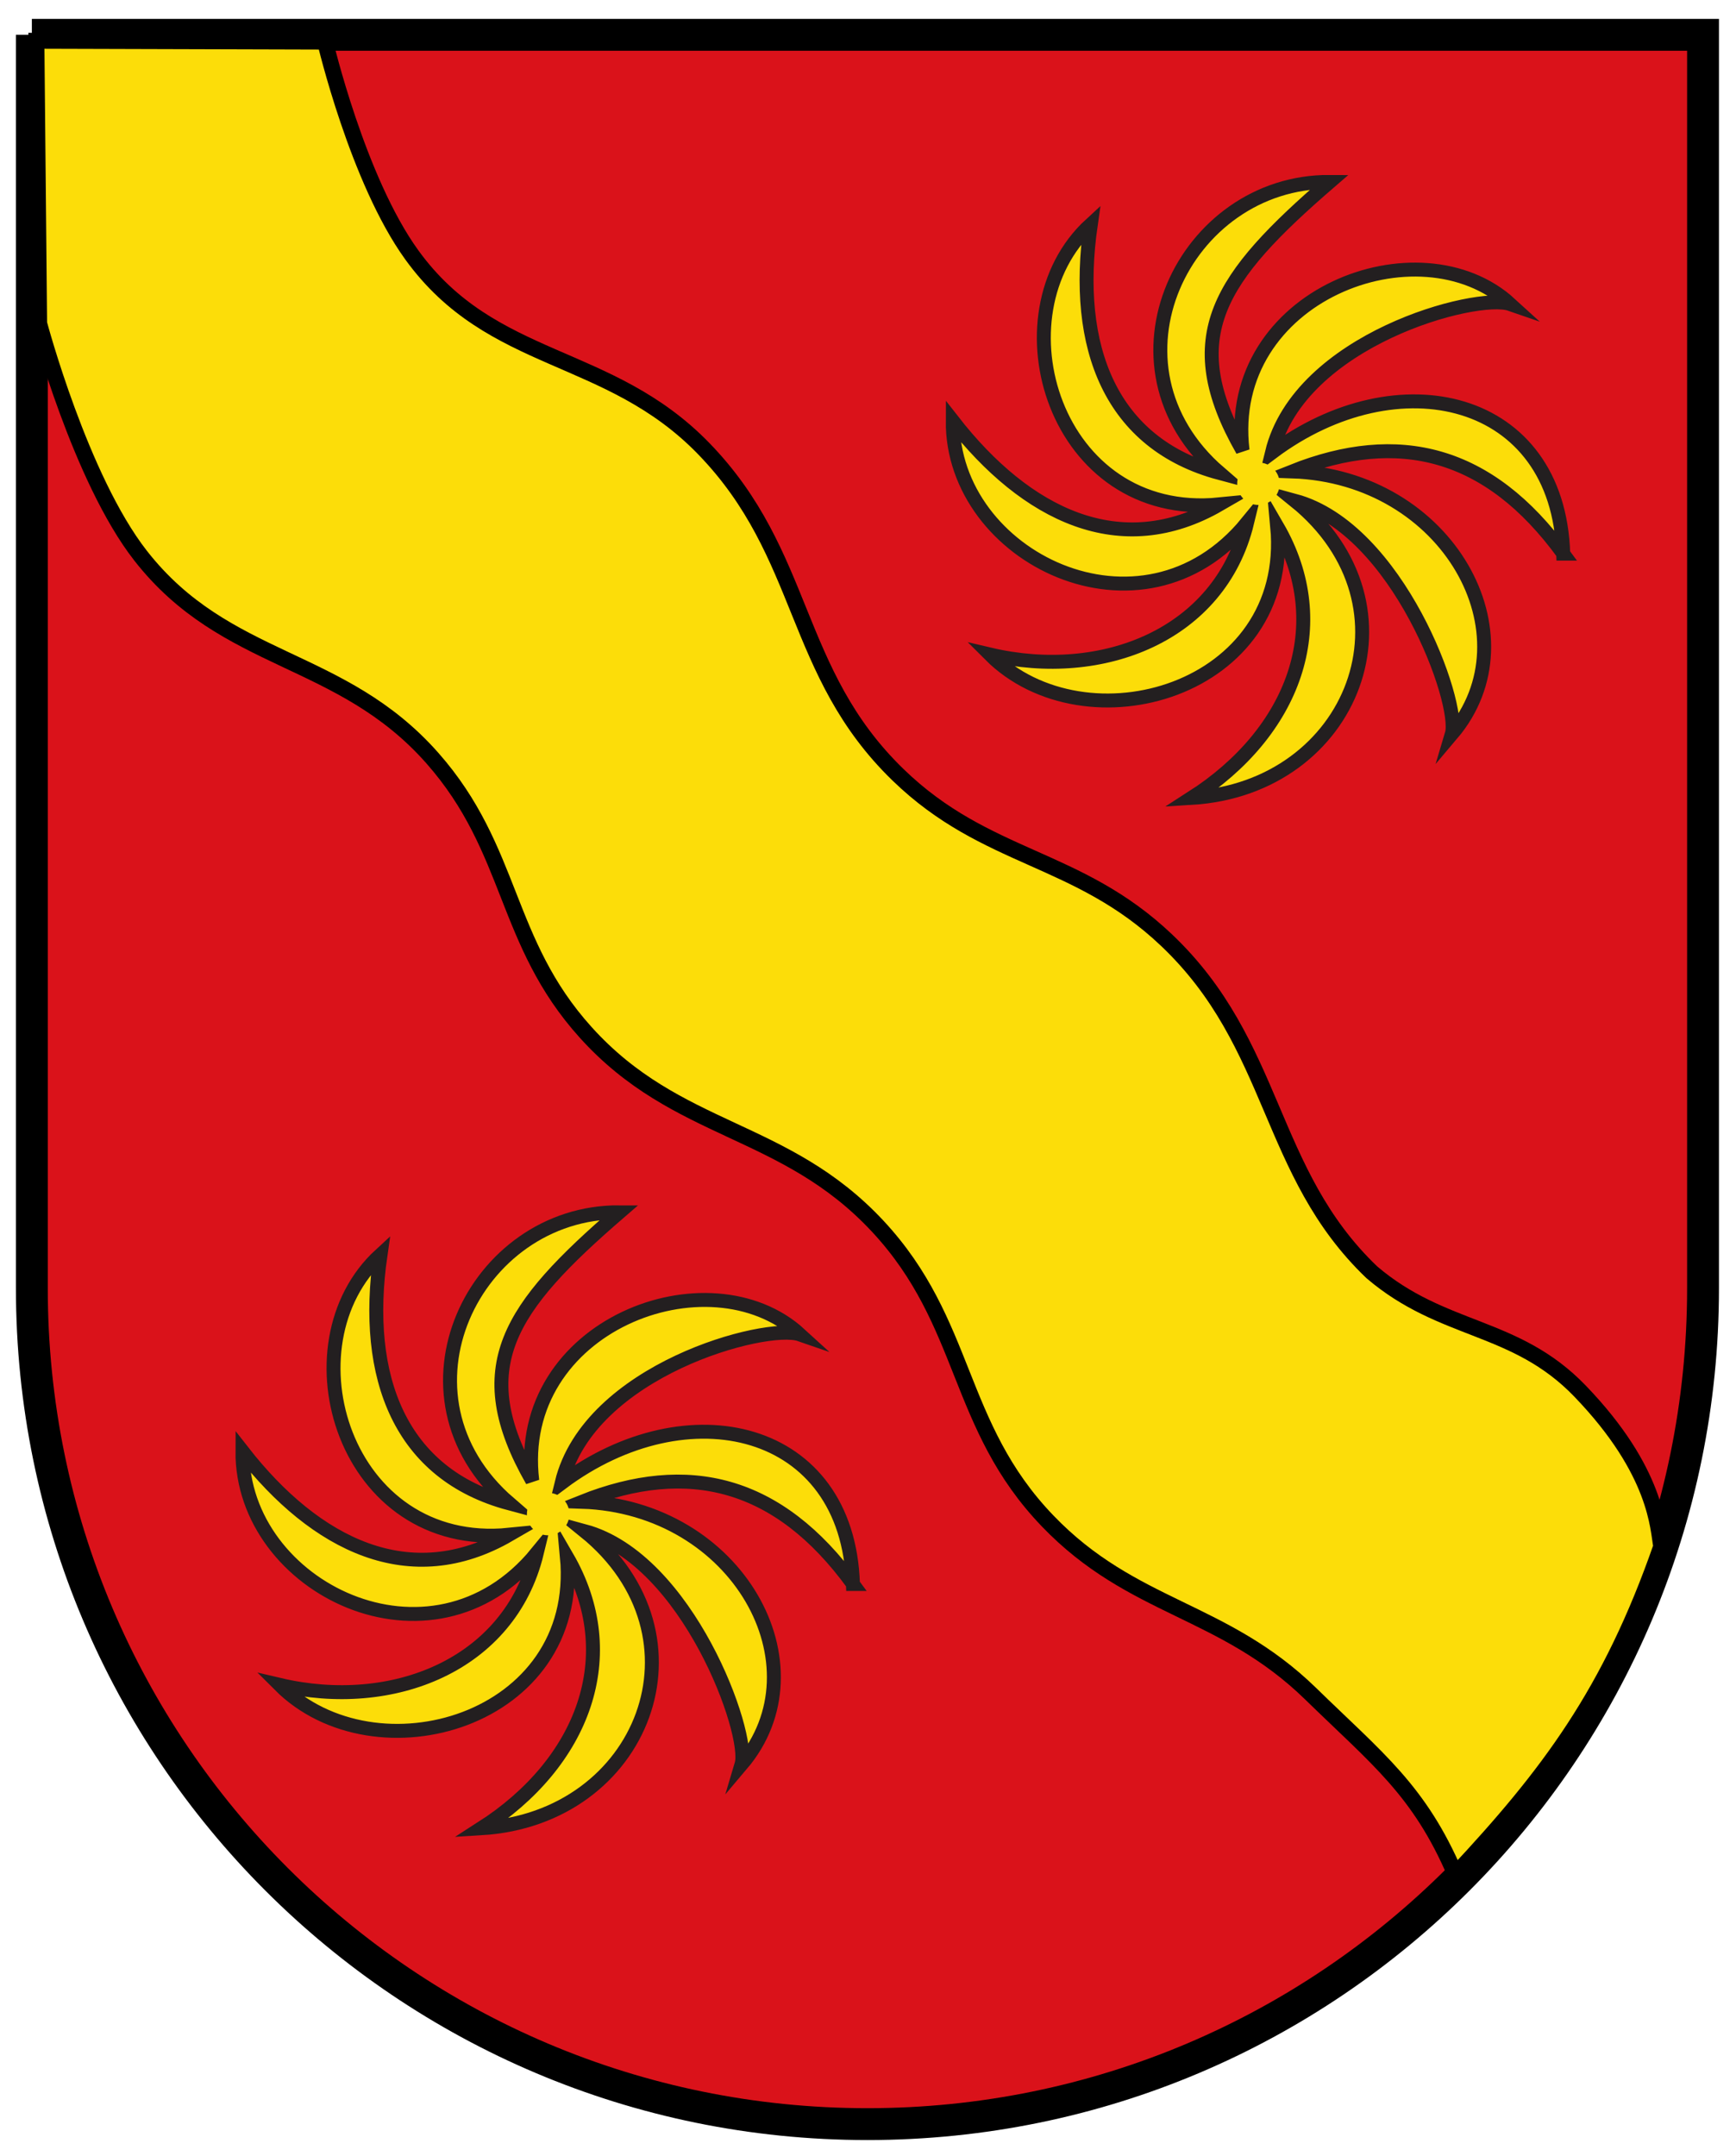
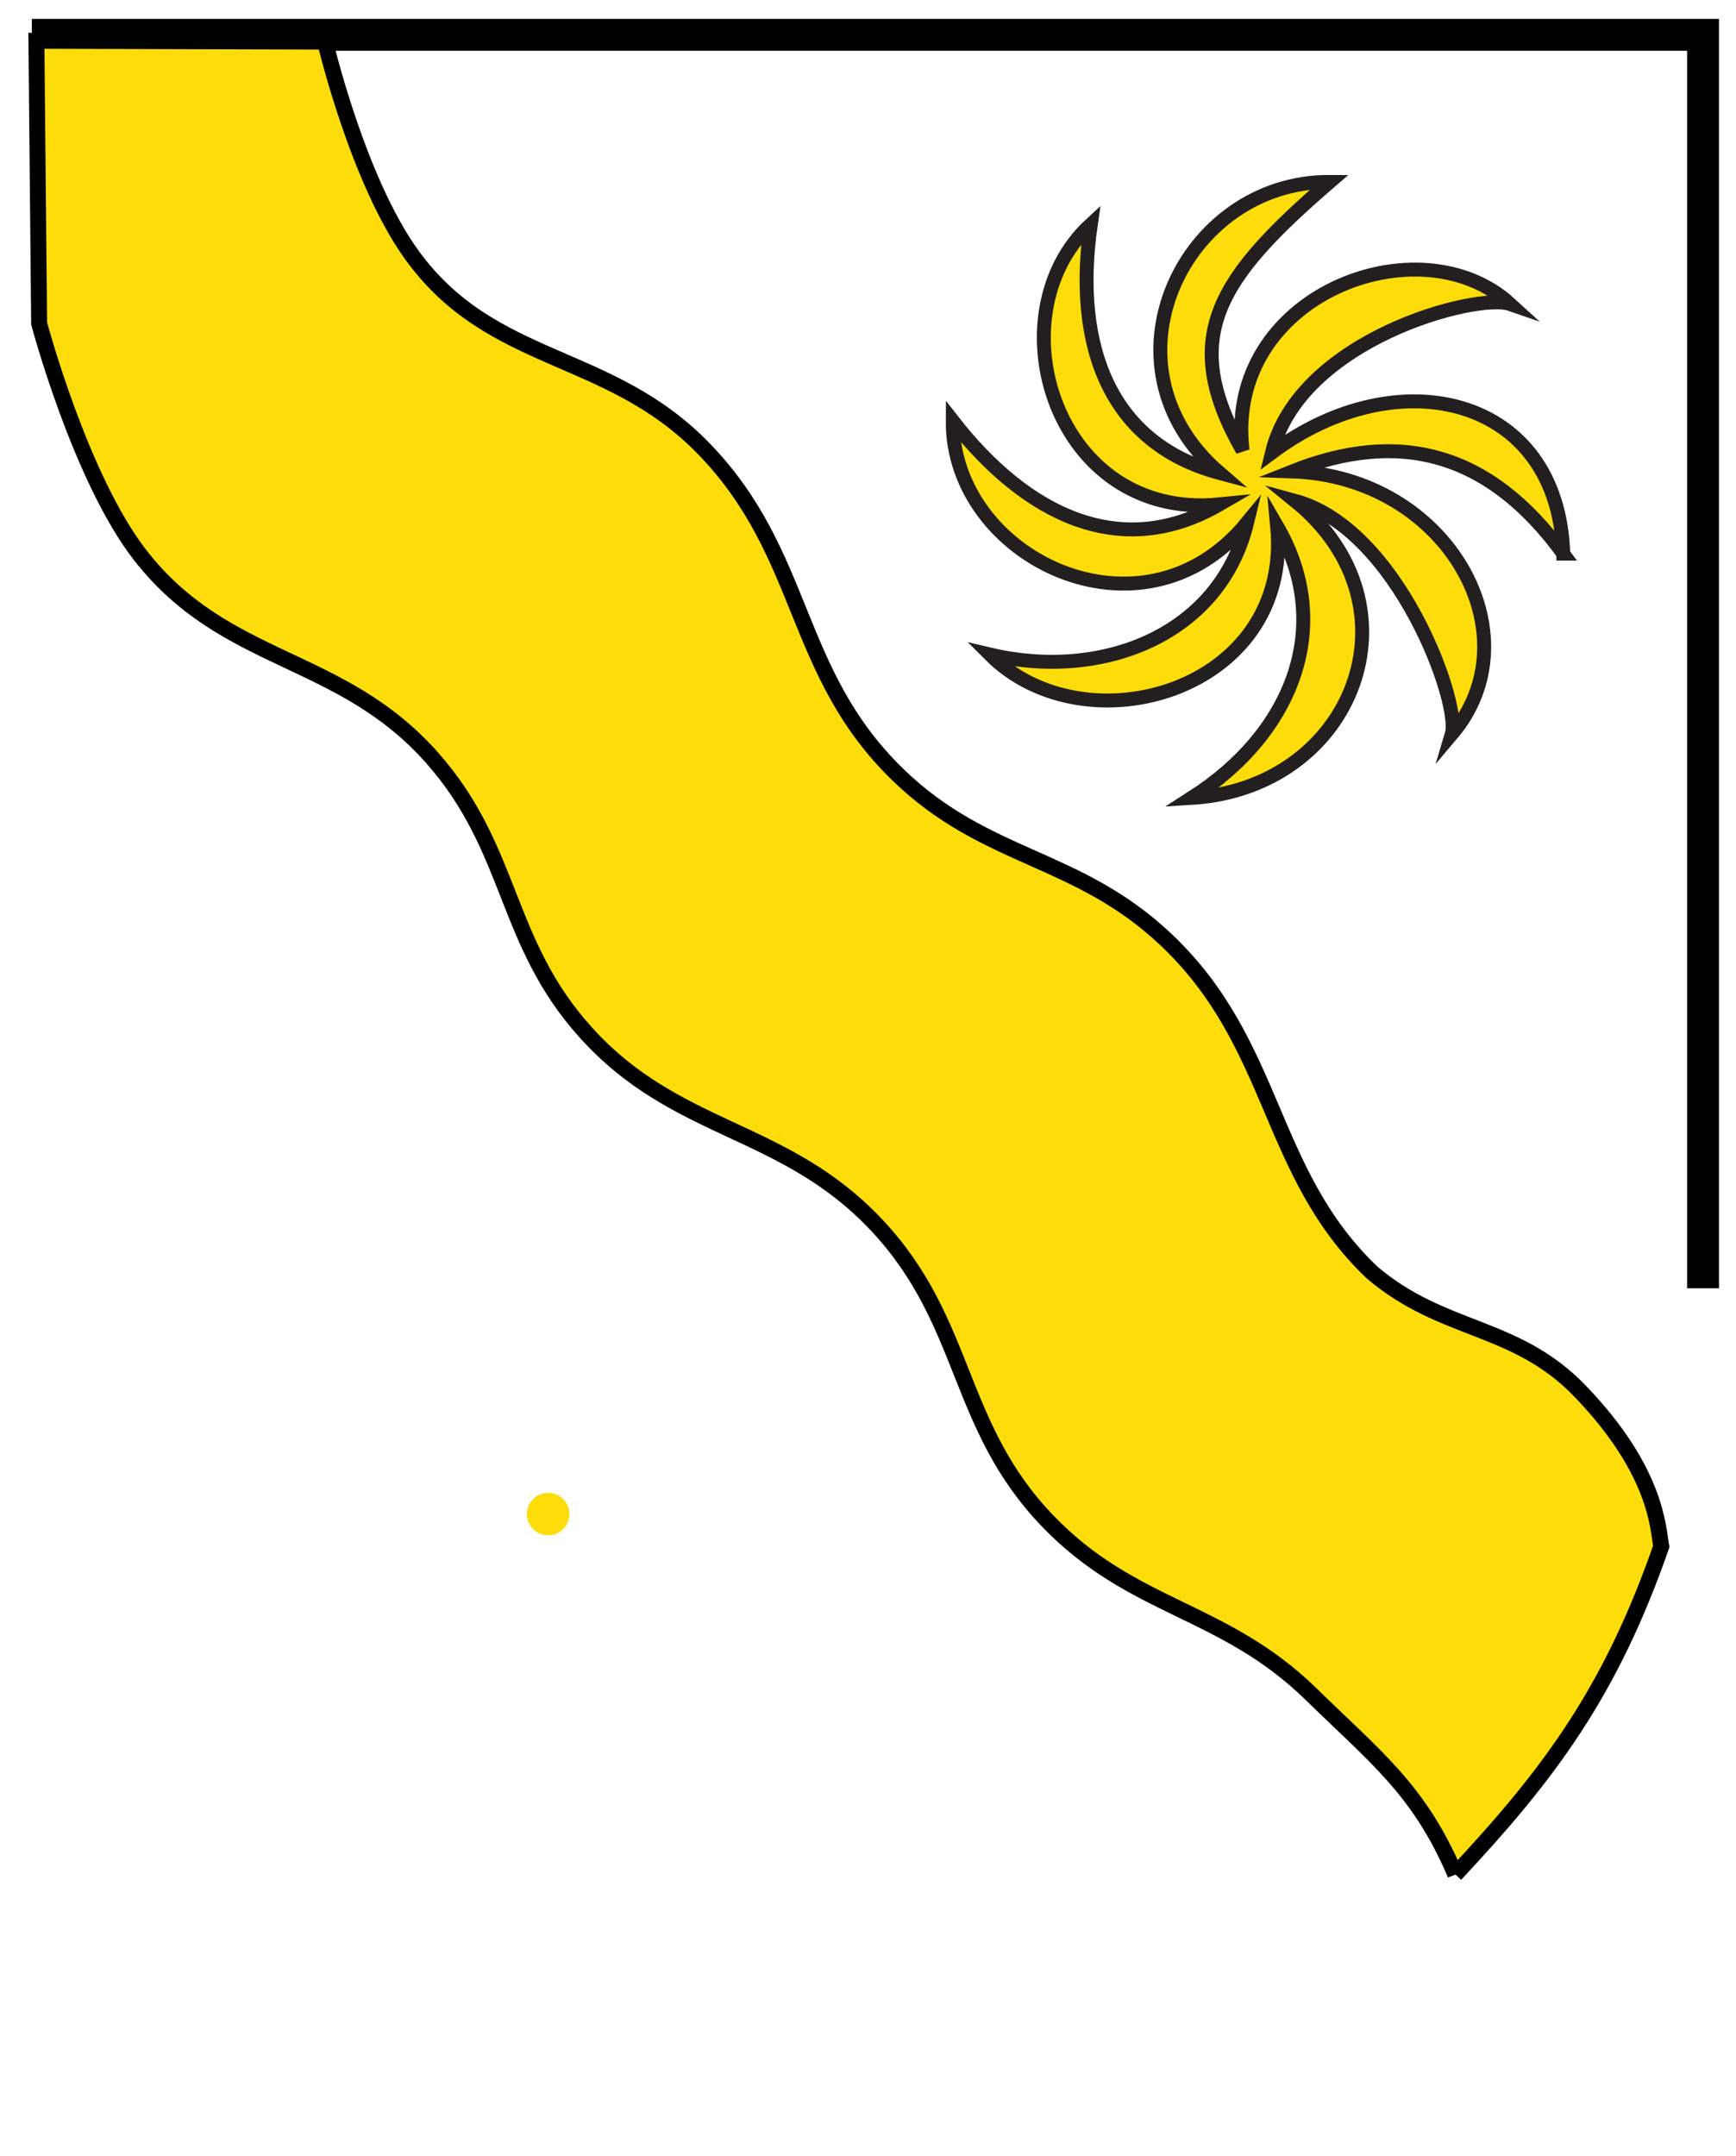
<svg xmlns="http://www.w3.org/2000/svg" height="406" width="327" version="1.1">
  <g transform="translate(0,-646.362)">
    <g transform="translate(-234.33,392.291)">
-       <path d="m240.33,260.63,314.79,0,0,236.04c0,86.927-70.466,157.4-157.4,157.4-86.927,0-157.39-70.472-157.39-157.4v-236.04" fill-rule="nonzero" stroke="#000" stroke-miterlimit="4" stroke-dasharray="none" stroke-width="6" fill="#da121a" />
+       <path d="m240.33,260.63,314.79,0,0,236.04v-236.04" fill-rule="nonzero" stroke="#000" stroke-miterlimit="4" stroke-dasharray="none" stroke-width="6" fill="#da121a" />
      <path d="M508.46,607.04c-6.77-15.84-14.72-21.79-27.21-33.98-16.57-16.16-33.56-15.89-49.59-32.58-17.33-18.03-14.98-37.25-32.03-55.53-17.55-18.8-37.74-17.36-54.97-36.46-15.47-17.13-13.61-34.34-28.88-51.65-17.26-19.56-38.9-17.57-54.97-38.13-11.34-14.5-19.11-43.74-19.11-43.74l-0.513-53.217,54.382,0.158s6.104,26.035,16.336,40.171c15.079,20.84,37.052,18,54.971,36.462,19.434,20.024,16.588,42.043,36.63,61.454,16.617,16.102,33.749,15.165,50.534,31.089,20.816,19.741,18.924,43.672,38.683,62.565,13.396,11.441,27.011,9.7,39.232,22.384,14.628,15.189,14.663,25.959,15.296,29.25-9.593,27.571-21.248,43.02-38.791,61.753z" fill-rule="nonzero" stroke="#000" stroke-miterlimit="4" stroke-dasharray="none" stroke-width="3" fill="#fcdd09" />
-       <path stroke-linejoin="miter" d="m395,552.36c-14.03-19.265-31.072-23.421-51.046-15.49,29.368,1.013,45.796,30.933,30.046,49.49,1.742-5.829-10.112-38.664-29.538-43.954,24.417,19.776,11.109,54.095-19.462,55.954,19.257-12.325,26.876-32.553,16.119-51.116,2.89,30.999-36.096,42.153-54.119,24.116,21.184,4.971,43.29-3.643,48.451-24.841-19.771,24.168-55.63,6.537-55.451-19.159,13.819,17.718,31.619,26.513,50.244,15.728-31.065,3.105-42.741-35.741-24.244-52.728-3.342,23.162,3.723,41.318,24.262,46.813-23.537-20.297-6.613-54.981,20.738-54.813-20.81,17.97-28.644,29.141-16.412,50.539-3.493-29.232,33.307-43.176,50.412-27.539-6.314-2.185-39.676,6.634-44.873,27.96,23.7-17.72,53.92-10.79,54.87,19.04z" stroke="#231f20" stroke-linecap="butt" stroke-miterlimit="5" stroke-dasharray="none" stroke-width="2.626" fill="#fcdd09" />
      <path d="m342.23,539.53c0,2.267-1.78,4.105-3.977,4.105s-3.977-1.838-3.977-4.105,1.78-4.105,3.977-4.105c2.196,0,3.977,1.838,3.977,4.105z" transform="matrix(1.006,0,0,0.974,-2.703,13.691)" fill="#fcdd09" />
      <g fill="#fcdd09" transform="translate(133.793,-194.031)">
        <path stroke-linejoin="miter" d="m395,552.36c-14.03-19.265-31.072-23.421-51.046-15.49,29.368,1.013,45.796,30.933,30.046,49.49,1.742-5.829-10.112-38.664-29.538-43.954,24.417,19.776,11.109,54.095-19.462,55.954,19.257-12.325,26.876-32.553,16.119-51.116,2.89,30.999-36.096,42.153-54.119,24.116,21.184,4.971,43.29-3.643,48.451-24.841-19.771,24.168-55.63,6.537-55.451-19.159,13.819,17.718,31.619,26.513,50.244,15.728-31.065,3.105-42.741-35.741-24.244-52.728-3.342,23.162,3.723,41.318,24.262,46.813-23.537-20.297-6.613-54.981,20.738-54.813-20.81,17.97-28.644,29.141-16.412,50.539-3.493-29.232,33.307-43.176,50.412-27.539-6.314-2.185-39.676,6.634-44.873,27.96,23.7-17.72,53.92-10.79,54.87,19.04z" stroke="#231f20" stroke-linecap="butt" stroke-miterlimit="5" stroke-dasharray="none" stroke-width="2.626" />
-         <path d="m342.23,539.53c0,2.267-1.78,4.105-3.977,4.105s-3.977-1.838-3.977-4.105,1.78-4.105,3.977-4.105c2.196,0,3.977,1.838,3.977,4.105z" transform="matrix(1.006,0,0,0.974,-2.703,13.691)" />
      </g>
    </g>
  </g>
</svg>